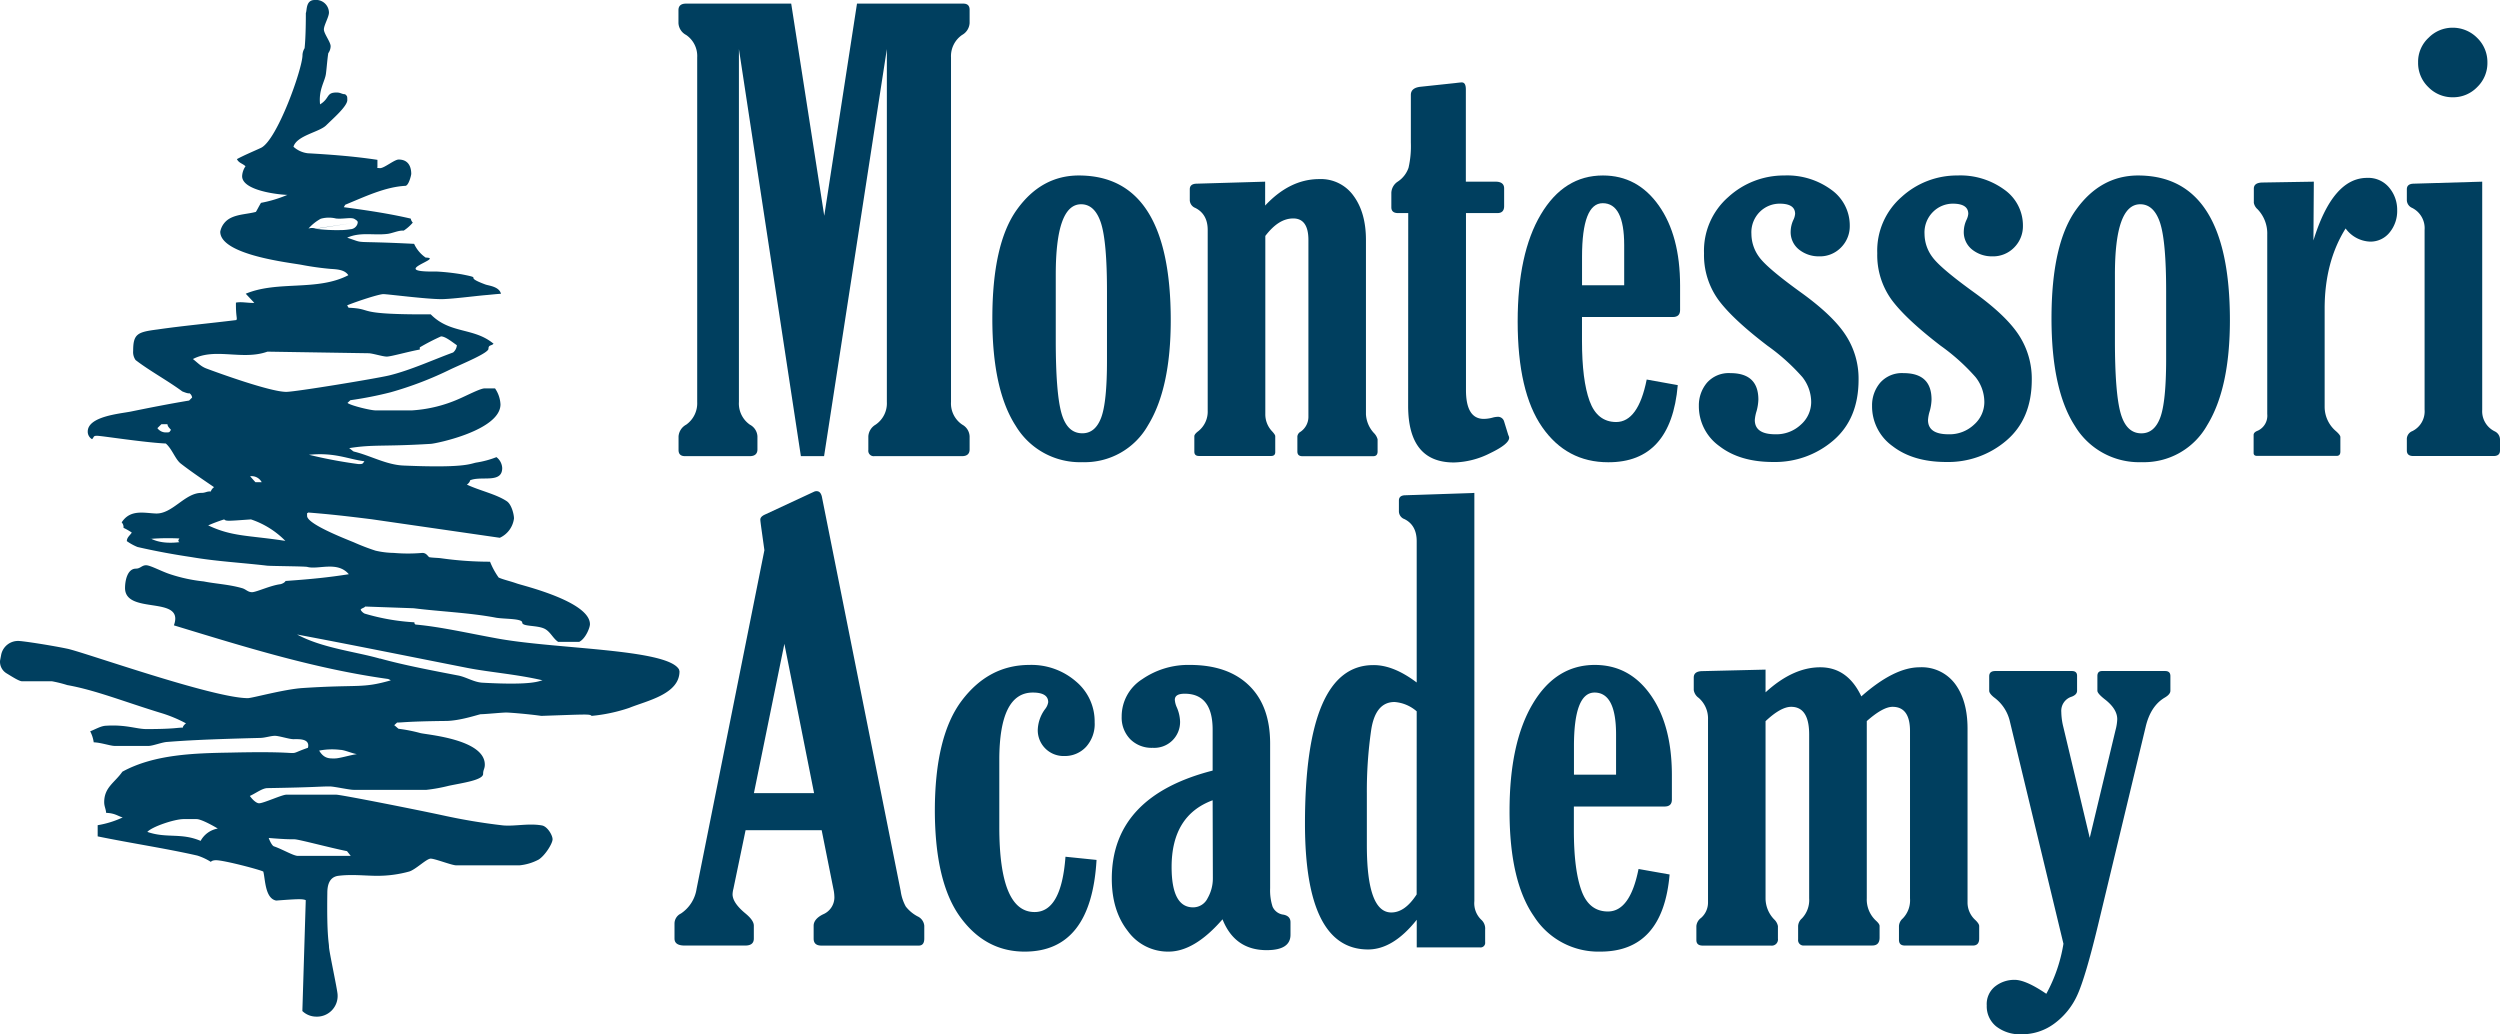
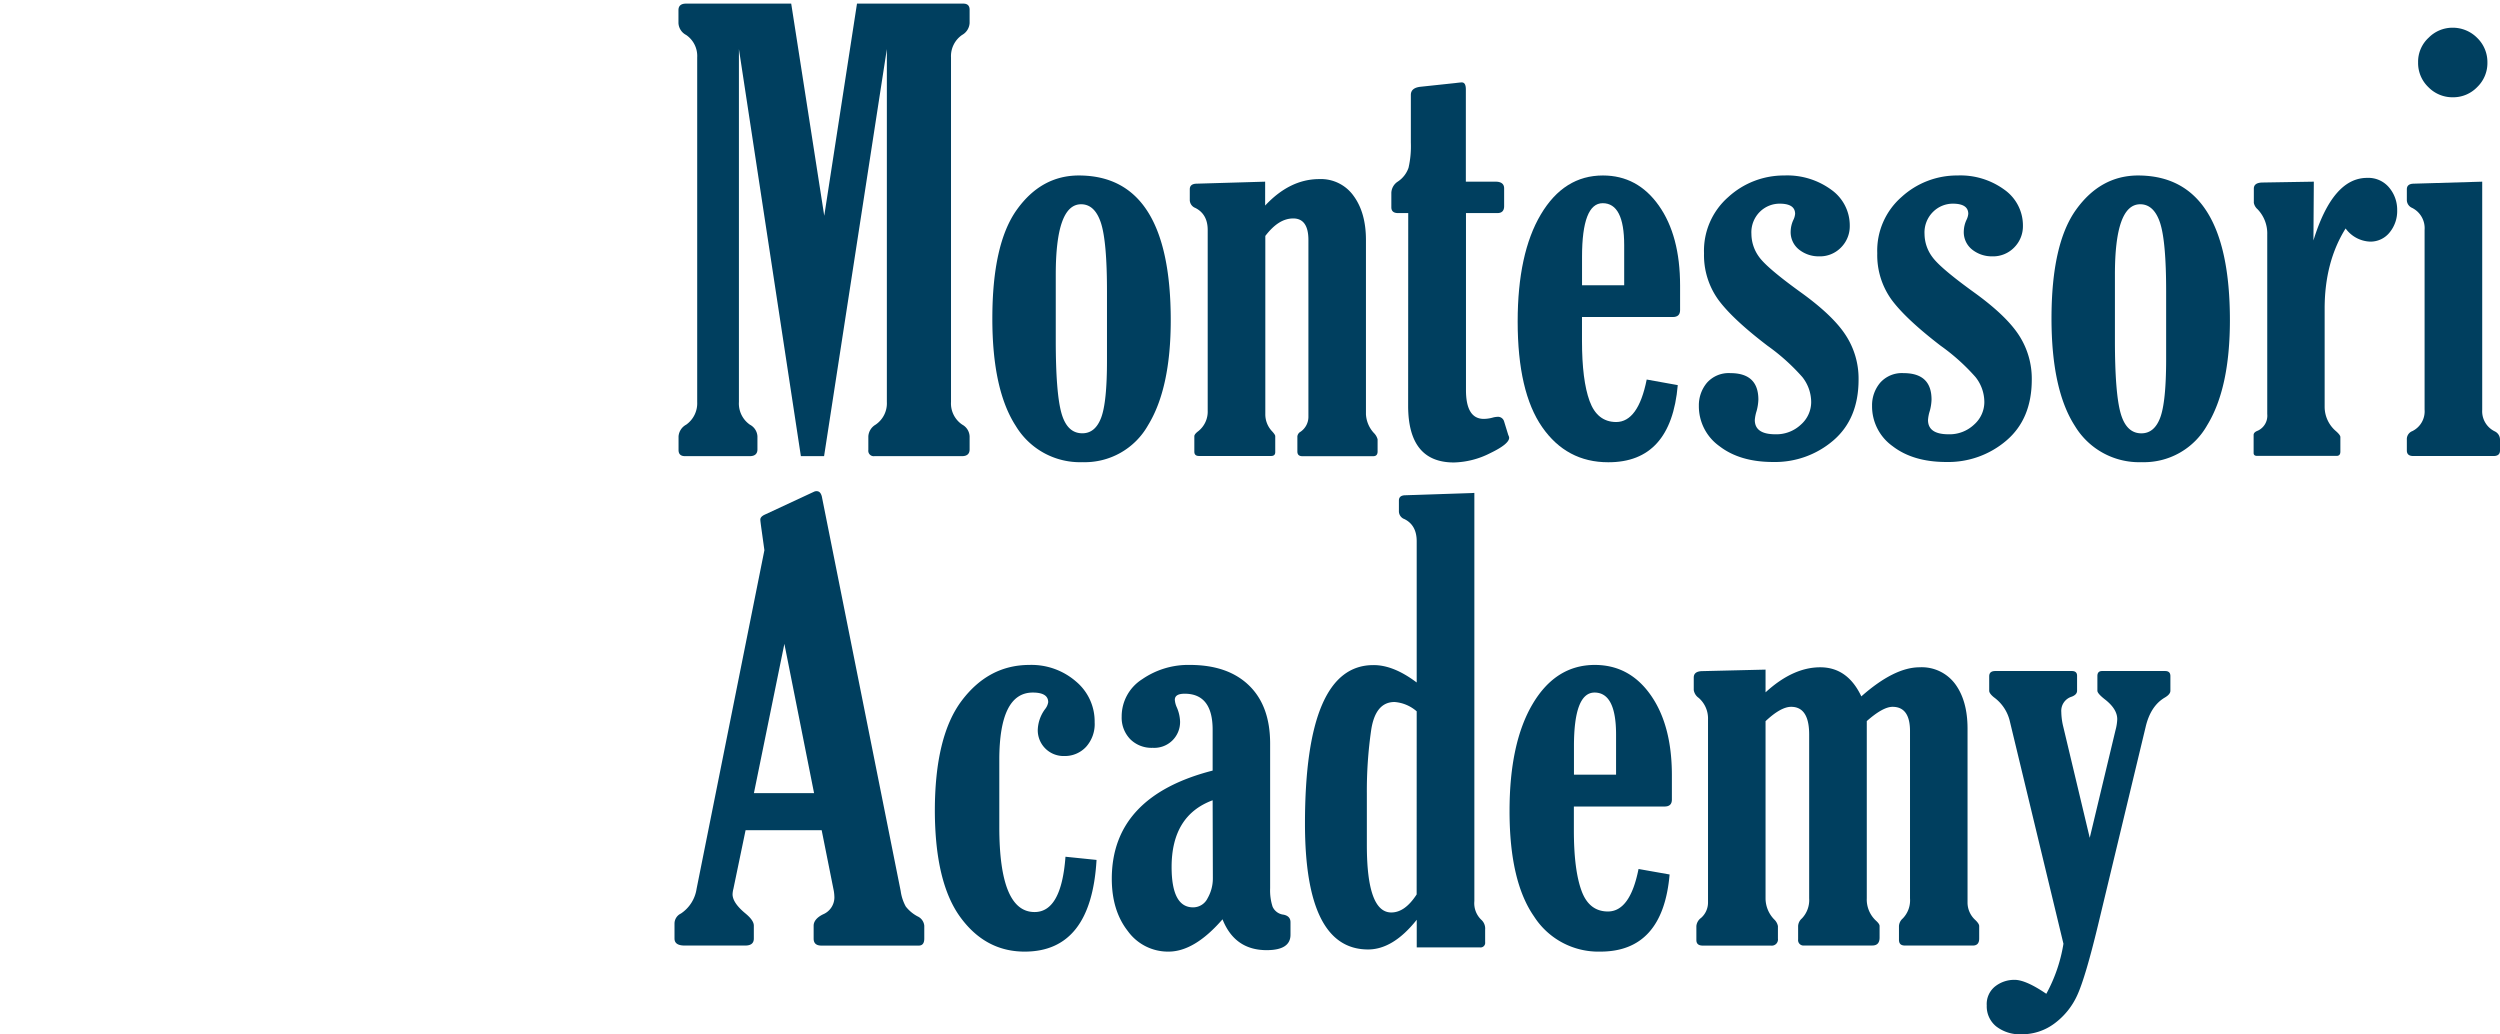
<svg xmlns="http://www.w3.org/2000/svg" viewBox="0 0 581.83 240.71">
  <defs>
    <style>.cls-1,.cls-2{fill:#003f5f;}.cls-2{fill-rule:evenodd;}</style>
  </defs>
  <g id="MA">
    <path class="cls-1" d="M200.36,100.72V20.52a5.91,5.91,0,0,0-2.57-5.22A3.3,3.3,0,0,1,196,12.52v-3Q196,8,197.79,8h24.45l7.69,49.38L237.55,8h24.72c1,0,1.49.48,1.49,1.43v3.11A3.4,3.4,0,0,1,262,15.3a6,6,0,0,0-2.57,5.22v80.2a5.93,5.93,0,0,0,2.64,5.28,3.27,3.27,0,0,1,1.69,2.71v3.05c0,1-.58,1.56-1.76,1.56H241.61a1.26,1.26,0,0,1-1.42-1.43v-3.18a3.39,3.39,0,0,1,1.68-2.71,6,6,0,0,0,2.63-5.29V18.58l-14.61,94.74h-5.4L210.07,18.58v82.13a6,6,0,0,0,2.56,5.29,3.26,3.26,0,0,1,1.75,2.71v3.05c0,1-.59,1.56-1.76,1.56h-15.1c-1,0-1.5-.48-1.5-1.43v-3.18a3.38,3.38,0,0,1,1.77-2.71A6.09,6.09,0,0,0,200.36,100.72Z" transform="translate(-38.1 -7.16)" />
    <path class="cls-1" d="M289.16,48q21.4,0,21.41,33.66,0,15.85-5.28,24.46a16.9,16.9,0,0,1-15.25,8.6,17.44,17.44,0,0,1-15.54-8.44q-5.46-8.43-5.45-25,0-17.34,5.69-25.3T289.16,48Zm6.57,26.89q0-11.58-1.42-15.89c-.95-2.86-2.48-4.3-4.6-4.3q-5.9,0-5.9,16.4v15.3q0,12.19,1.32,16.9T290,108q3,0,4.37-3.62T295.73,91Z" transform="translate(-38.1 -7.16)" />
    <path class="cls-1" d="M319.17,102.75V60.68c0-2.48-1-4.2-2.91-5.14A2,2,0,0,1,315,53.75V51.22c0-.83.5-1.26,1.49-1.31l16.05-.47V55q5.76-6.16,12.6-6.16a9.32,9.32,0,0,1,8,3.93Q356,56.69,356,63v40.57a6.94,6.94,0,0,0,1.83,4.34,3.32,3.32,0,0,1,.88,1.49v2.84c0,.72-.34,1.09-1,1.09H341.19c-.77,0-1.15-.37-1.15-1.09v-3.52a1.43,1.43,0,0,1,.74-1.08,4.2,4.2,0,0,0,1.83-3.39V63c0-3.3-1.18-5-3.52-5s-4.43,1.36-6.51,4.07v41.45a5.71,5.71,0,0,0,1.56,4c.5.54.75.92.75,1.15v3.72c0,.59-.32.89-.95.89h-16.8q-1.08,0-1.08-1v-3.59c0-.32.29-.7.88-1.15A5.8,5.8,0,0,0,319.17,102.75Z" transform="translate(-38.1 -7.16)" />
    <path class="cls-1" d="M365.84,56.75h-2.37q-1.56,0-1.56-1.35V52a3.26,3.26,0,0,1,1.49-2.57,6.29,6.29,0,0,0,2.51-3.22,22.46,22.46,0,0,0,.54-5.86V29.25c0-1.08.72-1.71,2.17-1.89l8.26-.88c.73-.09,1.2-.14,1.43-.14.63,0,.94.54.94,1.63V49.44h6.91c1.31,0,2,.52,2,1.56v4.13q0,1.62-1.56,1.62h-7.32V97.94q0,6.7,4.14,6.71a8,8,0,0,0,2-.28,5,5,0,0,1,1.15-.2,1.48,1.48,0,0,1,1.56,1l1,3.25a1.66,1.66,0,0,1,.2.61q0,1.48-4.47,3.62a19.49,19.49,0,0,1-8.4,2.14q-10.64,0-10.64-13.21Z" transform="translate(-38.1 -7.16)" />
    <path class="cls-1" d="M428.57,96.79q-1.56,18-16.19,17.95-9.69,0-15.38-8.2T391.31,82q0-15.85,5.39-24.93T411.16,48q8.05,0,13,7t4.95,18.63v5.69c0,1.08-.56,1.62-1.69,1.62H406.28v5.56q0,9.15,1.77,14t6.17,4.88q5.14,0,7.12-9.89ZM416.1,73.55V64.21q0-9.76-5-9.76-4.8,0-4.81,12.47v6.63Z" transform="translate(-38.1 -7.16)" />
    <path class="cls-1" d="M453.36,48a17.34,17.34,0,0,1,10.94,3.32,10.18,10.18,0,0,1,4.3,8.4,7,7,0,0,1-2,5,6.83,6.83,0,0,1-5.18,2.1,7.3,7.3,0,0,1-4.57-1.53,5.16,5.16,0,0,1-2-4.37,6.61,6.61,0,0,1,.62-2.57,3.92,3.92,0,0,0,.41-1.42c0-1.58-1.2-2.37-3.59-2.37a6.53,6.53,0,0,0-4.58,1.86,6.71,6.71,0,0,0-2,5.18A9.13,9.13,0,0,0,447.53,67q1.83,2.53,9.62,8.16,7.53,5.41,10.5,10a18.48,18.48,0,0,1,3,10.33q0,9.15-5.89,14.19a20.82,20.82,0,0,1-14,5q-7.73,0-12.5-3.69a11.39,11.39,0,0,1-4.78-9.39,8.15,8.15,0,0,1,1.9-5.38A6.76,6.76,0,0,1,440.83,94q6.5,0,6.5,6.16a11.6,11.6,0,0,1-.41,2.65,9.09,9.09,0,0,0-.42,2.1q0,3.31,4.75,3.32a8.32,8.32,0,0,0,6-2.27,7,7,0,0,0,2.37-5.19,9.43,9.43,0,0,0-2.06-5.86,47.4,47.4,0,0,0-8.1-7.28Q441.3,81.41,438,76.91a17.76,17.76,0,0,1-3.32-10.81A16.6,16.6,0,0,1,440.35,53,19.14,19.14,0,0,1,453.36,48Z" transform="translate(-38.1 -7.16)" />
    <path class="cls-1" d="M493.66,48a17.32,17.32,0,0,1,10.94,3.32,10.18,10.18,0,0,1,4.3,8.4,7,7,0,0,1-2,5,6.85,6.85,0,0,1-5.19,2.1,7.32,7.32,0,0,1-4.57-1.53,5.16,5.16,0,0,1-2-4.37,6.61,6.61,0,0,1,.62-2.57,4,4,0,0,0,.42-1.42q0-2.37-3.6-2.37A6.53,6.53,0,0,0,488,56.45a6.74,6.74,0,0,0-2,5.18A9.08,9.08,0,0,0,487.84,67q1.83,2.53,9.62,8.16,7.52,5.41,10.5,10a18.56,18.56,0,0,1,3,10.33q0,9.15-5.9,14.19a20.82,20.82,0,0,1-14,5q-7.72,0-12.5-3.69a11.38,11.38,0,0,1-4.77-9.39,8.1,8.1,0,0,1,1.9-5.38A6.74,6.74,0,0,1,481.13,94q6.51,0,6.5,6.16a11.06,11.06,0,0,1-.41,2.65,8.91,8.91,0,0,0-.41,2.1q0,3.31,4.74,3.32a8.3,8.3,0,0,0,6-2.27,7,7,0,0,0,2.37-5.19,9.37,9.37,0,0,0-2.06-5.86,47.4,47.4,0,0,0-8.1-7.28q-8.12-6.23-11.44-10.73A17.69,17.69,0,0,1,475,66.1,16.57,16.57,0,0,1,480.66,53,19.11,19.11,0,0,1,493.66,48Z" transform="translate(-38.1 -7.16)" />
    <path class="cls-1" d="M535.66,48q21.4,0,21.41,33.66,0,15.85-5.29,24.46a16.87,16.87,0,0,1-15.24,8.6A17.45,17.45,0,0,1,521,106.3q-5.44-8.43-5.45-25,0-17.34,5.69-25.3T535.66,48Zm6.57,26.89q0-11.58-1.42-15.89c-.95-2.86-2.49-4.3-4.61-4.3q-5.9,0-5.89,16.4v15.3q0,12.19,1.32,16.9t4.84,4.71q3,0,4.37-3.62T542.23,91Z" transform="translate(-38.1 -7.16)" />
    <path class="cls-1" d="M576.51,63.12Q581,48.55,589,48.56a6.28,6.28,0,0,1,5.11,2.23A8,8,0,0,1,596,56.08a7.84,7.84,0,0,1-1.76,5.18,5.68,5.68,0,0,1-4.6,2.13A7.39,7.39,0,0,1,584,60.33q-4.87,7.78-4.88,18.63v23a7.44,7.44,0,0,0,2.57,5.49c.73.63,1.09,1.11,1.09,1.42v3.39c0,.68-.3,1-.88,1h-18.5c-.54,0-.81-.23-.81-.68v-4.2c0-.41.32-.75,1-1a3.84,3.84,0,0,0,2.17-3.86V61.77a8.13,8.13,0,0,0-2.24-5.9,2.66,2.66,0,0,1-.88-1.49V51.06c0-.9.63-1.37,1.9-1.42l12.06-.2Z" transform="translate(-38.1 -7.16)" />
    <path class="cls-1" d="M615.79,49.44v53.11a5.19,5.19,0,0,0,2.92,5,2.13,2.13,0,0,1,1.22,2V112c0,.86-.5,1.29-1.49,1.29h-18.7c-1,0-1.49-.43-1.49-1.29v-2.51a2,2,0,0,1,1.29-2,5.13,5.13,0,0,0,2.84-5V60.68a5.28,5.28,0,0,0-2.91-5.14,2,2,0,0,1-1.22-1.79V51.22c0-.83.5-1.26,1.49-1.31Zm-7-35.83A8,8,0,0,1,614.64,16,7.83,7.83,0,0,1,617,21.73a7.75,7.75,0,0,1-2.37,5.69A7.74,7.74,0,0,1,609,29.8a7.83,7.83,0,0,1-5.76-2.38,7.75,7.75,0,0,1-2.37-5.69,7.61,7.61,0,0,1,2.48-5.82A7.78,7.78,0,0,1,608.75,13.61Z" transform="translate(-38.1 -7.16)" />
    <path class="cls-1" d="M216,135.21l-.64-4.6c-.21-1.49-.31-2.33-.31-2.51,0-.45.33-.83,1-1.15l11.48-5.34a1.34,1.34,0,0,1,.61-.14c.63,0,1,.4,1.22,1.21l18.36,91.86a10.4,10.4,0,0,0,1.18,3.59,8.54,8.54,0,0,0,2.75,2.3,2.66,2.66,0,0,1,1.56,2.17v3c0,1.09-.43,1.63-1.29,1.63H229.28c-1.22,0-1.82-.54-1.82-1.63v-3c0-1,.72-1.92,2.18-2.64a4.3,4.3,0,0,0,2.65-3.86,10.22,10.22,0,0,0-.13-1.56l-2.83-14.16H211.62L208.79,214a6,6,0,0,0-.2,1.28q0,2,3,4.47c1.3,1.08,1.95,2,1.95,2.84v3c0,1.09-.66,1.63-2,1.63H197.45c-1.58,0-2.37-.54-2.37-1.63v-3.52a2.59,2.59,0,0,1,1.49-2.3,8.4,8.4,0,0,0,3.65-5.76ZM220.65,157l-7.09,34.75h14Z" transform="translate(-38.1 -7.16)" />
    <path class="cls-1" d="M293.3,207.29q-1.23,21.35-16.73,21.34-9.15,0-15-8.06t-5.9-24.66q0-17.4,6.27-25.7t15.75-8.3a15.8,15.8,0,0,1,10.8,3.83,12.11,12.11,0,0,1,4.37,9.51,7.93,7.93,0,0,1-2,5.73,6.73,6.73,0,0,1-5.08,2.13,6,6,0,0,1-6.16-6.1,8.61,8.61,0,0,1,1.69-4.8,3.41,3.41,0,0,0,.74-1.63c0-1.49-1.19-2.24-3.59-2.24q-7.78,0-7.79,15.65v15.65q0,19.79,8.21,19.78,6.24,0,7.19-12.87Z" transform="translate(-38.1 -7.16)" />
    <path class="cls-1" d="M320.32,186.5V177q0-8.38-6.5-8.39c-1.54,0-2.3.47-2.3,1.42a5.13,5.13,0,0,0,.4,1.62,9,9,0,0,1,.82,3.39,6,6,0,0,1-6.37,6.16,7,7,0,0,1-5.22-2,7.19,7.19,0,0,1-2-5.25,10.23,10.23,0,0,1,4.77-8.71A18.85,18.85,0,0,1,315,161.91q8.86,0,13.78,4.77t4.92,13.52v33.73a12.23,12.23,0,0,0,.57,4.24,3.16,3.16,0,0,0,2.54,1.86c1.09.22,1.63.81,1.63,1.76v2.91c0,2.4-1.85,3.59-5.55,3.59q-7.43,0-10.27-7.18-6.51,7.51-12.55,7.52a11.52,11.52,0,0,1-9.49-4.78q-3.74-4.77-3.73-12.22Q296.89,192.52,320.32,186.5Zm0,6.91q-9.54,3.53-9.55,15.51,0,9.42,5,9.41a3.74,3.74,0,0,0,3.38-2.13,9.24,9.24,0,0,0,1.22-4.71Z" transform="translate(-38.1 -7.16)" />
    <path class="cls-1" d="M367.81,166V133.11q0-3.72-2.85-5.14a1.93,1.93,0,0,1-1.29-1.78v-2.54q0-1.23,1.56-1.23l16-.54v95a5.32,5.32,0,0,0,1.69,4.41,2.75,2.75,0,0,1,.82,2.23v2.92a1.07,1.07,0,0,1-1.22,1.21h-14.7v-6.43q-5.49,6.91-11.32,6.91-14.69,0-14.69-29.26,0-36.92,15.91-36.92Q362.39,161.91,367.81,166Zm0,6.71a8.83,8.83,0,0,0-5.15-2.17q-4.47,0-5.45,6.57a99.22,99.22,0,0,0-1,14.7v12.06q0,15.65,5.69,15.65c2.13,0,4.09-1.4,5.9-4.2Z" transform="translate(-38.1 -7.16)" />
    <path class="cls-1" d="M426.67,210.68q-1.56,18-16.19,17.95a17.77,17.77,0,0,1-15.37-8.2q-5.7-8.19-5.69-24.52,0-15.84,5.38-24.92t14.46-9.08q8.07,0,13,7t4.94,18.63v5.69c0,1.09-.56,1.63-1.69,1.63H404.39v5.55q0,9.15,1.76,14c1.17,3.26,3.23,4.88,6.17,4.88q5.16,0,7.12-9.89Zm-12.46-23.23V178.1q0-9.75-5-9.76-4.8,0-4.8,12.47v6.64Z" transform="translate(-38.1 -7.16)" />
    <path class="cls-1" d="M449,175v41.25a7.07,7.07,0,0,0,2,4.88,2.9,2.9,0,0,1,.88,1.56v2.91a1.44,1.44,0,0,1-1.63,1.63H434.39c-1,0-1.49-.43-1.49-1.29v-3.25a2.63,2.63,0,0,1,1.09-1.9,4.76,4.76,0,0,0,1.62-3.65V174.58a6.34,6.34,0,0,0-2.17-5,2.72,2.72,0,0,1-1.15-1.83v-2.91c0-1,.7-1.49,2.1-1.49L449,163v5.29q6.38-5.84,12.74-5.83t9.55,6.77q7.65-6.76,13.55-6.77a9.69,9.69,0,0,1,8.3,3.9q2.86,3.89,2.87,10.33v40.44a5.49,5.49,0,0,0,1.79,4.13c.61.58.92,1.06.92,1.42v2.91c0,1.09-.49,1.63-1.48,1.63H481.47c-1,0-1.42-.45-1.42-1.36v-3.18a2.52,2.52,0,0,1,.88-1.76,6.05,6.05,0,0,0,1.69-4.68V177.29q0-5.62-4.06-5.63-2.24,0-6,3.32v41.25a6.72,6.72,0,0,0,2.16,5.22c.55.5.82.9.82,1.22v2.71c0,1.22-.57,1.83-1.7,1.83H458a1.26,1.26,0,0,1-1.42-1.42v-3.12a2.52,2.52,0,0,1,.88-1.76,6.18,6.18,0,0,0,1.69-4.68V178.1q0-6.43-4.19-6.44Q452.55,171.66,449,175Z" transform="translate(-38.1 -7.16)" />
    <path class="cls-1" d="M518.33,226.8l-12.47-51.75a9.59,9.59,0,0,0-3.73-5.62c-.72-.59-1.08-1.1-1.08-1.51v-3.36c0-.82.47-1.23,1.42-1.23h17.81c.82,0,1.22.37,1.22,1.1v3.49c0,.6-.41,1.05-1.22,1.37a3.44,3.44,0,0,0-2.45,3.56,15.23,15.23,0,0,0,.47,3.49l6.15,25.81,6-25.07a11.09,11.09,0,0,0,.4-2.55c0-1.61-1-3.18-3-4.7-1.08-.86-1.62-1.5-1.62-1.91v-3.43c0-.77.36-1.16,1.09-1.16H542c.81,0,1.22.39,1.22,1.17v3.42c0,.55-.43,1.07-1.29,1.58q-3.32,1.94-4.47,6.84l-11.1,46.2q-2.93,12.12-4.81,16.22a16.77,16.77,0,0,1-5.32,6.6,12.6,12.6,0,0,1-7.62,2.51,9,9,0,0,1-5.93-1.83,6,6,0,0,1-2.2-4.88,5.24,5.24,0,0,1,2-4.47,7.22,7.22,0,0,1,4.47-1.49c1.76,0,4.22,1.09,7.39,3.25A36.1,36.1,0,0,0,518.33,226.8Z" transform="translate(-38.1 -7.16)" />
  </g>
  <g id="Layer_2" data-name="Layer 2">
-     <path class="cls-2" d="M111.33,7.16a3,3,0,0,1,3.33,2.93c0,1-1.18,2.94-1.18,3.92s1.57,2.93,1.57,3.91a2.91,2.91,0,0,1-.55,1.62c-.24,1.54-.33,3.1-.53,4.67-.19,1.86-1.76,3.72-1.38,7.24,2.31-1.42,1.38-2.76,3.83-2.76,1,0,1.17.39,2,.4.46.44.51.38.51,1.36,0,1.47-3.48,4.44-4.9,5.86-1.61,1.62-6.85,2.36-7.63,5a6,6,0,0,0,3.34,1.52c5.09.29,10.59.68,16.2,1.53V46s-.35.29.63.29,3.32-2,4.3-2c2.64,0,2.94,2.25,2.94,3.33,0,.3-.58,2.74-1.36,2.79-4.7.25-9.33,2.48-14,4.4l-.34.57c4.93.66,10.43,1.45,15.59,2.66a1.75,1.75,0,0,0,.47.93,9.93,9.93,0,0,1-2.11,1.86c-1.23-.1-2.76.69-3.94.78-3.13.35-6.19-.5-9.22.87,4.72,1.54.16.65,15.58,1.43a7.78,7.78,0,0,0,2.69,3.2c4.54.08-9.19,3.44,2.5,3.24a52.6,52.6,0,0,1,5.88.65c5.44,1.07,0,.32,5.52,2.37.79.29,3.21.47,3.62,2.16-1.34.08-2.49.23-3.67.32-2.74.25-8,.93-10.22.93-3.53,0-12.5-1.17-13.48-1.17s-5.8,1.55-8.43,2.61l.33.56c6.25.25.81,1.62,19.13,1.54,4.52,4.6,10,3,14.61,6.83-.45.54-1.18.2-1.18,1.18s-5.78,3.36-8.72,4.73A81.88,81.88,0,0,1,129,98.46a86.23,86.23,0,0,1-9.35,1.84l-.68.63c.73.62,5.39,1.74,6.51,1.74H134A31.91,31.91,0,0,0,144.91,100c1.92-.83,5-2.46,6-2.45h2.4a7.21,7.21,0,0,1,1.27,3.71c0,6.07-15.05,9.15-16.23,9.2-11.11.68-13.38.09-19,1,.34.19.69.55,1.06.78,3.88.92,7.61,3.12,11.67,3.27,13.7.58,15.27-.34,16.78-.68a22.41,22.41,0,0,0,4.78-1.28,3.38,3.38,0,0,1,1.34,2.54c0,3.67-4.87,1.75-7.47,2.85,0,.29-.42.82-.76,1,3,1.42,6.82,2.21,9.31,3.88,1.08.73,1.66,3,1.66,4a5.73,5.73,0,0,1-3.3,4.5l-29.81-4.31c-6.26-.78-9.77-1.17-14.78-1.57-.32.34-.26-.19-.26.79,0,1.81,8.05,5,10.84,6.13a51.54,51.54,0,0,0,5.06,1.95,19.94,19.94,0,0,0,4.27.53,38.52,38.52,0,0,0,6.64,0c1,0,1.28.82,1.64,1,.75.14,2,.14,2.7.24a82,82,0,0,0,11.43.81,17.57,17.57,0,0,0,2,3.68c1.13.51,2.59.8,4.25,1.39,1.37.49,17,4.19,17,9.48,0,.78-1,3.35-2.5,4.1H168c-1.22-.81-1.79-2.36-3.16-3.05-1.76-.87-5.2-.46-5.2-1.44s-4.14-.79-6.1-1.13c-6.17-1.17-12.91-1.42-19.16-2.2l-11.27-.4c-.32.34-.71.34-1.06.67,0,.32.65.91,1,1a50.54,50.54,0,0,0,11.5,2,.48.48,0,0,0,.26.52c5.83.53,12.21,2,18.37,3.12,13.6,2.65,40.21,2.44,42.95,7.34l.11.43c0,5.34-7.64,6.85-11.71,8.51a38.36,38.36,0,0,1-8.74,1.86c-.47-.44-.72-.38-11.7,0-2.75-.39-7.23-.78-8.2-.78s-4.9.39-5.88.39c-.39,0-4.84,1.57-8.22,1.57-9,.1-10.17.39-11.27.37l-.67.62c.34.24.7.6,1,.83a36.26,36.26,0,0,1,5.08,1c1.47.39,15,1.41,15,7.34,0,1-.39,1.17-.39,2.15,0,1.47-4.8,2.1-8,2.78a38.37,38.37,0,0,1-5.18.94H120.38c-1,0-4.55-.79-5.53-.79-2.49,0-3.08.2-14.48.39-1.22,0-2.65,1.16-4.12,1.82.47.68,1.43,1.71,2.16,1.71,1,0,5.34-2,6.31-2h11.65c1,0,17,3.14,24.75,4.8a138.08,138.08,0,0,0,14.07,2.35c2.74.24,5.93-.54,9,0,1.27.19,2.51,2.25,2.51,3.23s-1.71,3.73-3.22,4.71a11.92,11.92,0,0,1-4.46,1.35H144.26c-1,0-4.94-1.56-5.92-1.56s-3.47,2.53-5,3a27.74,27.74,0,0,1-7.49,1c-2.74,0-5.89-.4-9,0-2.21.29-2.57,2.35-2.57,4-.15,10.18.39,11.55.39,12.53s2,10.18,2,11.15a4.81,4.81,0,0,1-5.08,5.09,4.65,4.65,0,0,1-3.12-1.3l.79-25.8c-.7-.32-1.77-.3-6.88.09-2.62-.49-2.53-5-3-6.74-.45-.35-9.09-2.65-11-2.65-1,0-1.2.39-1.2.39a13.64,13.64,0,0,0-3.15-1.47c-7.33-1.67-15.26-2.84-23.2-4.47v-2.6a22.33,22.33,0,0,0,5.83-1.81c-1-.23-1.76-1-3.86-1.06-.06-.92-.45-1.51-.45-2.49,0-3.47,2.48-4.56,4.23-7.09,7.47-4.09,16.91-4.31,25.32-4.45,19.57-.45,11.59,1.08,17.87-1.12.54-2.21-2.2-2-3.38-2-1,0-3.33-.78-4.31-.78s-2.34.49-3.51.49c-13.31.34-17.61.63-21.52.93-1.18.05-3.39.93-4.37.93H64.8c-1,0-3.18-.78-4.89-.84a7.87,7.87,0,0,0-.82-2.56c1.29-.5,2.47-1.25,3.69-1.3,4.7-.29,7.06.78,9.41.78,6.65,0,7.43-.39,8.47-.33-.06-.25.39-.78.73-1A31.41,31.41,0,0,0,75.26,173c-8.56-2.64-15-5.23-21.51-6.4a29.78,29.78,0,0,0-3.53-.88H43.27c-.7,0-2.24-1-3.67-1.87a3.15,3.15,0,0,1-1.49-2.93l.28-1.46a4,4,0,0,1,4-3.13c1,0,7.52,1,11.39,1.81s33.91,11.5,42,11.5c1,0,8.4-2.06,12.71-2.35,13.35-.88,13.75.15,20.56-1.79a3.23,3.23,0,0,0-.63-.32c-16.91-2.35-32.85-7.3-49.85-12.48,2.59-7.11-11.37-2.34-11.37-8.7,0-1.57.49-4.5,2.55-4.5,1,0,1.37-.79,2.35-.79s3.58,1.43,5.54,2.07a37.16,37.16,0,0,0,7.89,1.7c2.65.54,5.9.69,8.93,1.57.88.25,1.32.93,2.3.93s4.28-1.57,6.61-1.86c.39-.09,1-.36,1.19-.75,6.08-.43,9.92-.82,14.72-1.57-2.66-3.14-7.12-1-9.66-1.7-.49-.15-8.53-.19-9.36-.29-5.87-.69-11.85-1-17.63-2-4-.59-8.28-1.37-12.54-2.35a12.45,12.45,0,0,1-2.47-1.36c0-.89.78-1.37,1.15-2a15.75,15.75,0,0,0-1.93-1.1,1.55,1.55,0,0,0-.42-1.26c2-3.11,5.24-2.17,8-2.07,3.86.09,6.7-4.8,10.56-4.8,1,0,1.18-.39,2.21-.33,0-.26.4-.79.73-1-2.66-1.82-5.36-3.63-7.75-5.49-1.28-1-2-3.38-3.48-4.67-5-.23-15-1.8-16-1.8s-.64.34-1.17.79a2,2,0,0,1-1-1.77c0-3.52,7.4-4.15,9.94-4.64,4.31-.88,9-1.81,13.65-2.58l.7-.7a1.42,1.42,0,0,0-.61-1c-.32.13-1.24-.26-1.66-.42-3.54-2.6-7.65-4.81-10.88-7.3a3.19,3.19,0,0,1-.57-2.12c0-4,1-4.4,5.65-5,5.77-.84,12.14-1.42,18.34-2.19.34-.35-.11-.61-.07-4.06,1.3-.26,2.87.13,4.28.06l-2-2.13c7.46-3.12,16.59-.52,23.88-4.31-.86-1.32-2.71-1.37-4.13-1.47a66.78,66.78,0,0,1-6.68-.93c-2.49-.49-19-2.25-19-7.73a4.5,4.5,0,0,1,2.46-3.21c1.76-.88,4-.89,5.84-1.4.35-.58.73-1.36,1.18-2.1a29.81,29.81,0,0,0,6.18-1.87c0,.11-10.57-.57-10.57-4.34a4.45,4.45,0,0,1,.79-2.31c-.73-.68-1.55-.73-2-1.66,1.66-.9,3.67-1.73,5.58-2.61,3.77-1.77,9.68-18.42,9.68-21.6a3.29,3.29,0,0,1,.49-1.6c.29-2.73.29-7.21.29-8.19C109.57,9.6,109.23,7.16,111.33,7.16ZM135.8,88c0,1,0,.51,0,.51-2.63.47-6.7,1.64-7.68,1.64s-3.33-.78-4.3-.78L100.34,89C94.53,91.09,88.2,88,83,90.72c1.26,1,1.89,1.76,3.26,2.25,2.35.88,14.7,5.39,18.46,5.39,2.11,0,20.8-3.08,23.93-3.82,5-1.22,10.2-3.63,14.91-5.35a2.5,2.5,0,0,0,.87-1.68c-1.23-.86-2.71-2.06-3.69-2.06A50.08,50.08,0,0,0,135.8,88ZM74.73,106.8a2.41,2.41,0,0,0,2,1c1,0,.72-.06,1.17-.59-.45-.53-.78-.78-.83-1.33h-1.4ZM110,113a109.65,109.65,0,0,0,11.55,2.17c1,0,.92-.06,1.36-.66C119,114,116.06,112.41,110,113Zm-13.69,5a2.65,2.65,0,0,1,2.7,1.39H97.55Zm-9.8,11.41c5.6,2.69,9.46,2.31,18,3.63a20.21,20.21,0,0,0-8-5c-5.52.39-5.76.44-6.24,0A38.06,38.06,0,0,0,86.47,129.47Zm-13.3,3.1c2.31,1.2,5.17,1,6.65.83-.2-.2-.45-.25,0-.86A51.44,51.44,0,0,0,73.17,132.57Zm33.07,22h0Zm20.3,5.91c5.39,1.52,12.65,2.89,18,3.92,2,.34,3.79,1.62,5.89,1.71,11.75.64,12.93-.39,13.91-.56-5.93-1.39-12.29-1.88-17.38-2.86-12.92-2.54-25.84-5.18-39.76-7.8C113.1,158,120.77,158.79,126.54,160.45Zm-14.21,21.41c1.18,2,2.52,1.84,3.7,1.84,1,0,3.52-.78,5.09-1-1.18-.19-2.94-1-3.92-1A15.7,15.7,0,0,0,112.33,181.86ZM72.39,200.77c4.48,1.56,7.84.14,12.4,2.09a5.64,5.64,0,0,1,4-2.87c-1.67-1-4-2.2-4.94-2.2h-3C78.69,197.79,73.47,199.56,72.39,200.77Zm29.49,3.37c2,.69,4.61,2.26,5.58,2.21h12.27l-.87-1.1c-4-.8-11.25-2.76-12.23-2.76s-2.33,0-6-.31C101,203.16,101.5,204.05,101.88,204.14Zm17.79-145-8.11,1.27a39.71,39.71,0,0,0,5.69.3,14.3,14.3,0,0,0,2.42-.2,1.82,1.82,0,0,0,1.6-1.18c.18-.6.12-.72-.66-1.2s-2.65.07-4.32-.12a7,7,0,0,0-3.54.06,10.68,10.68,0,0,0-2.86,2.28A2.68,2.68,0,0,1,111.56,60.36Z" transform="translate(-38.1 -7.16)" />
-   </g>
+     </g>
</svg>